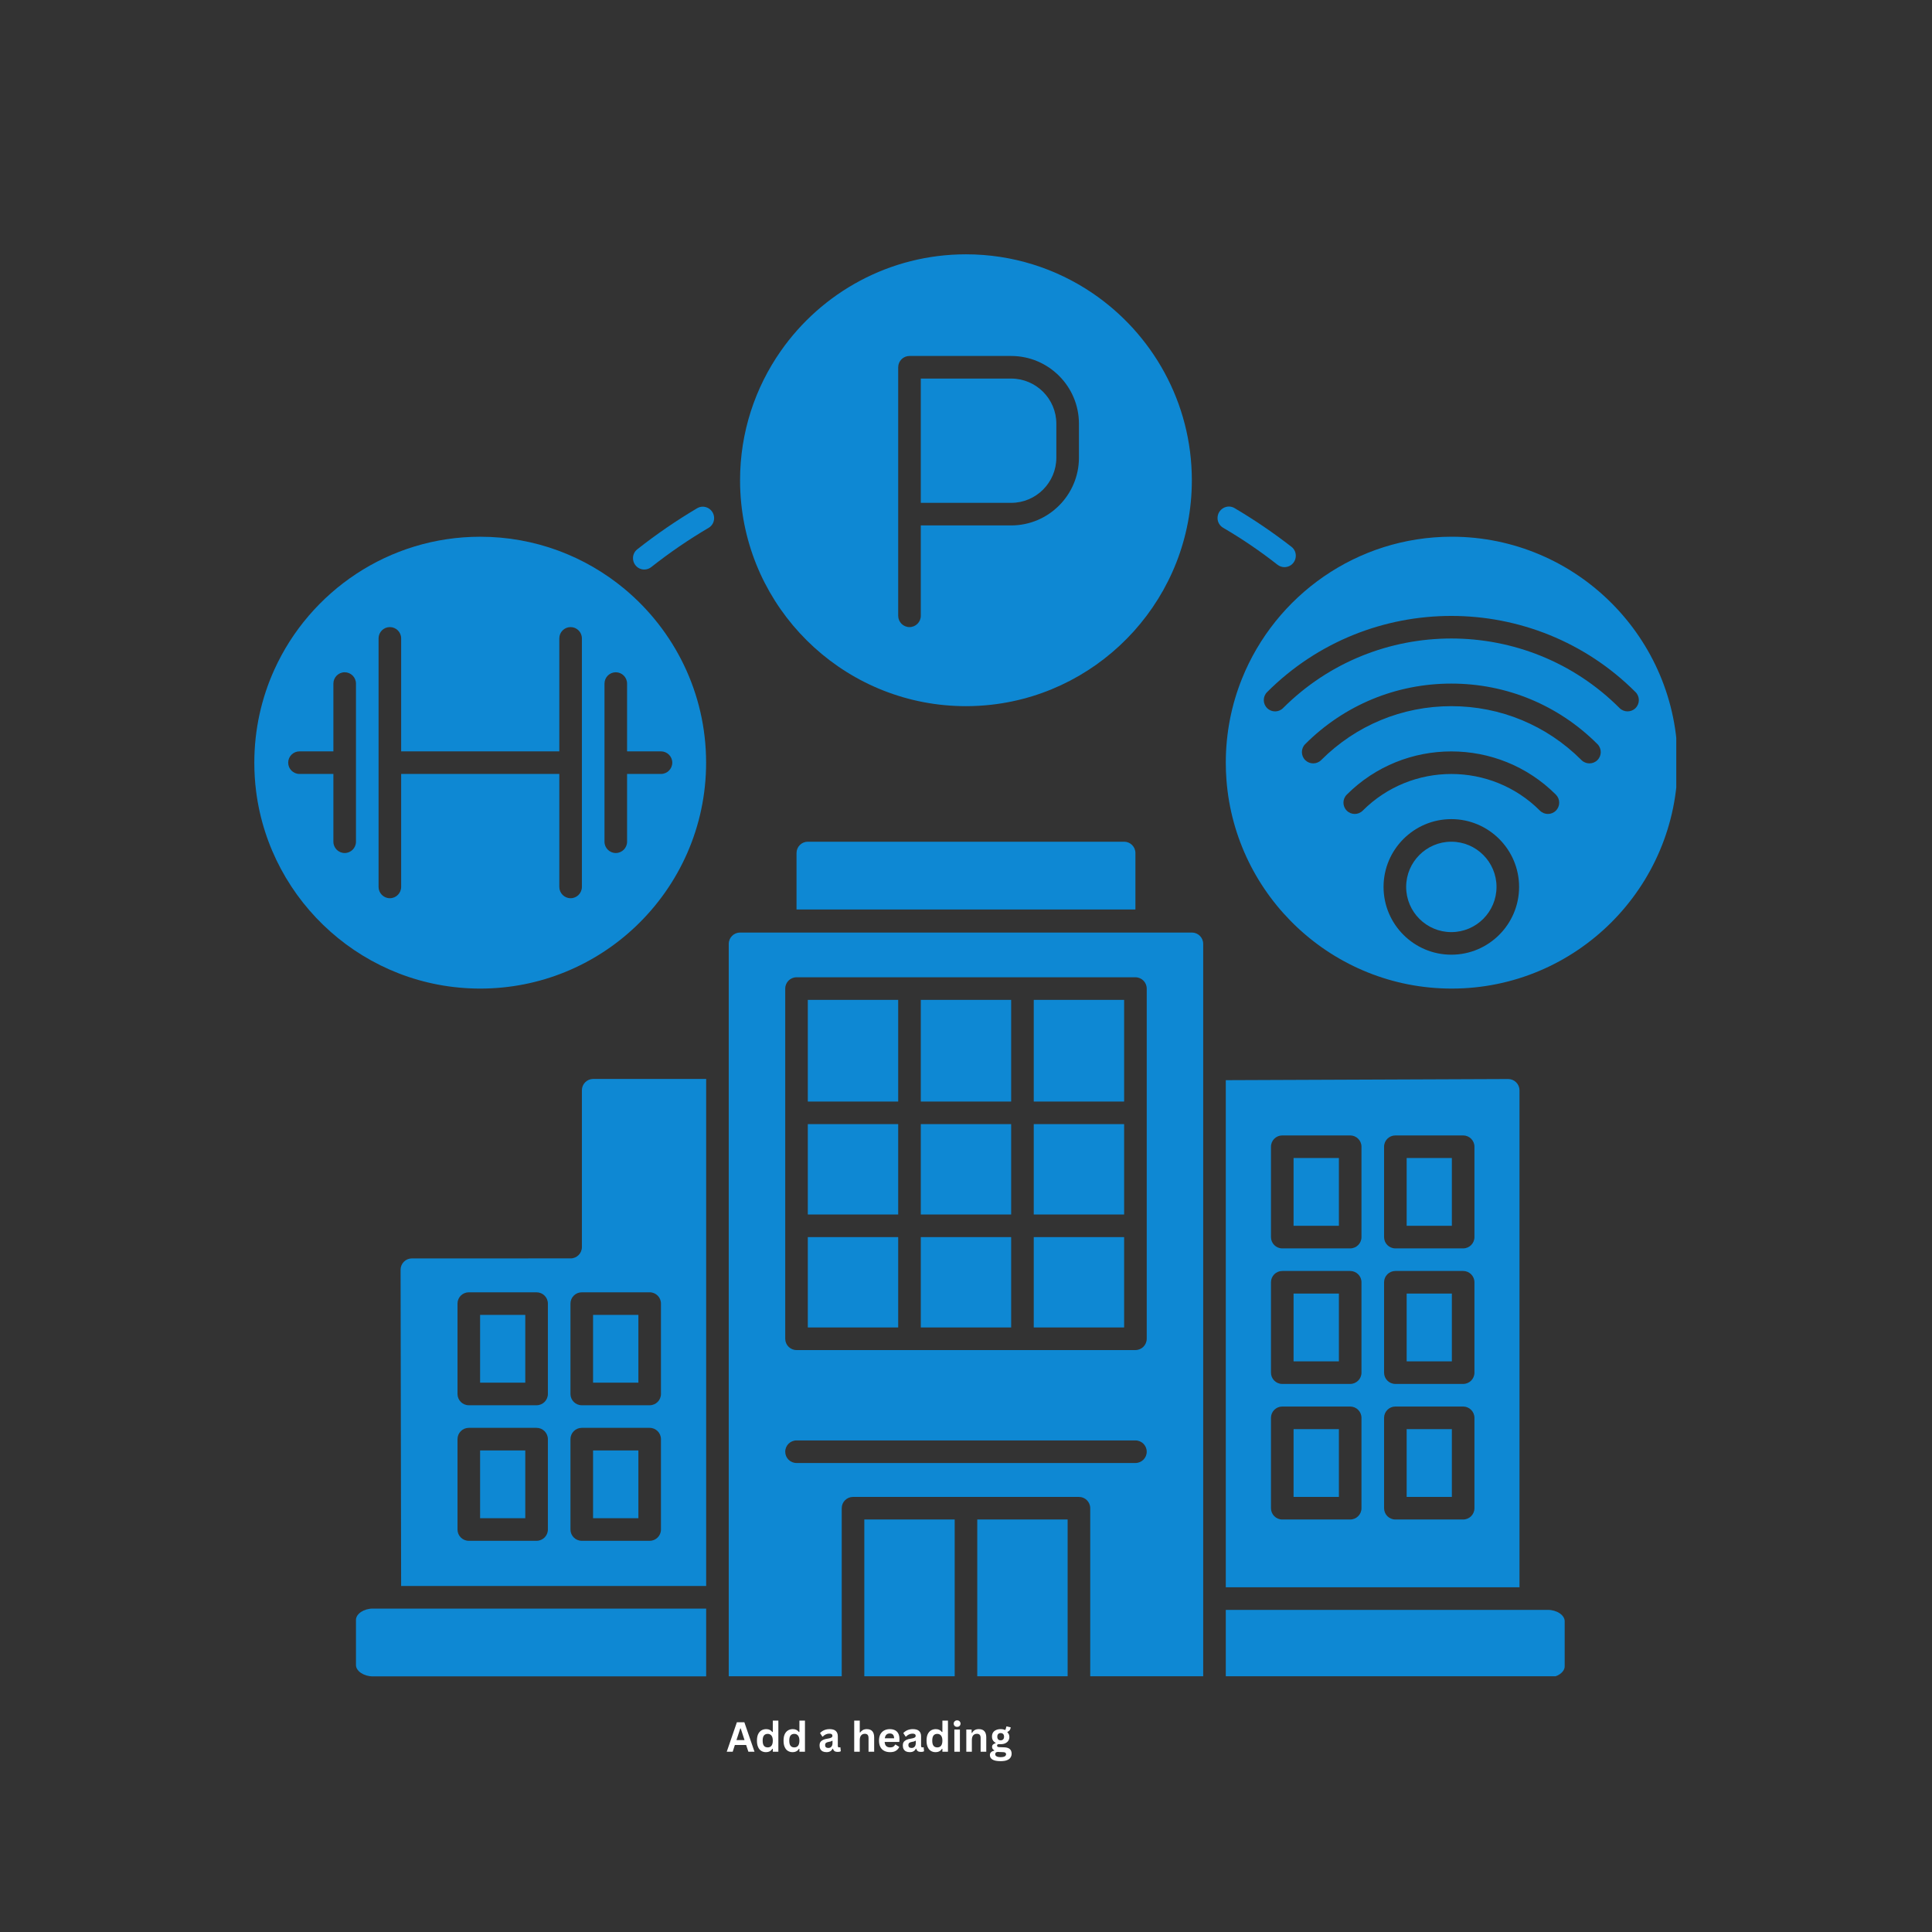
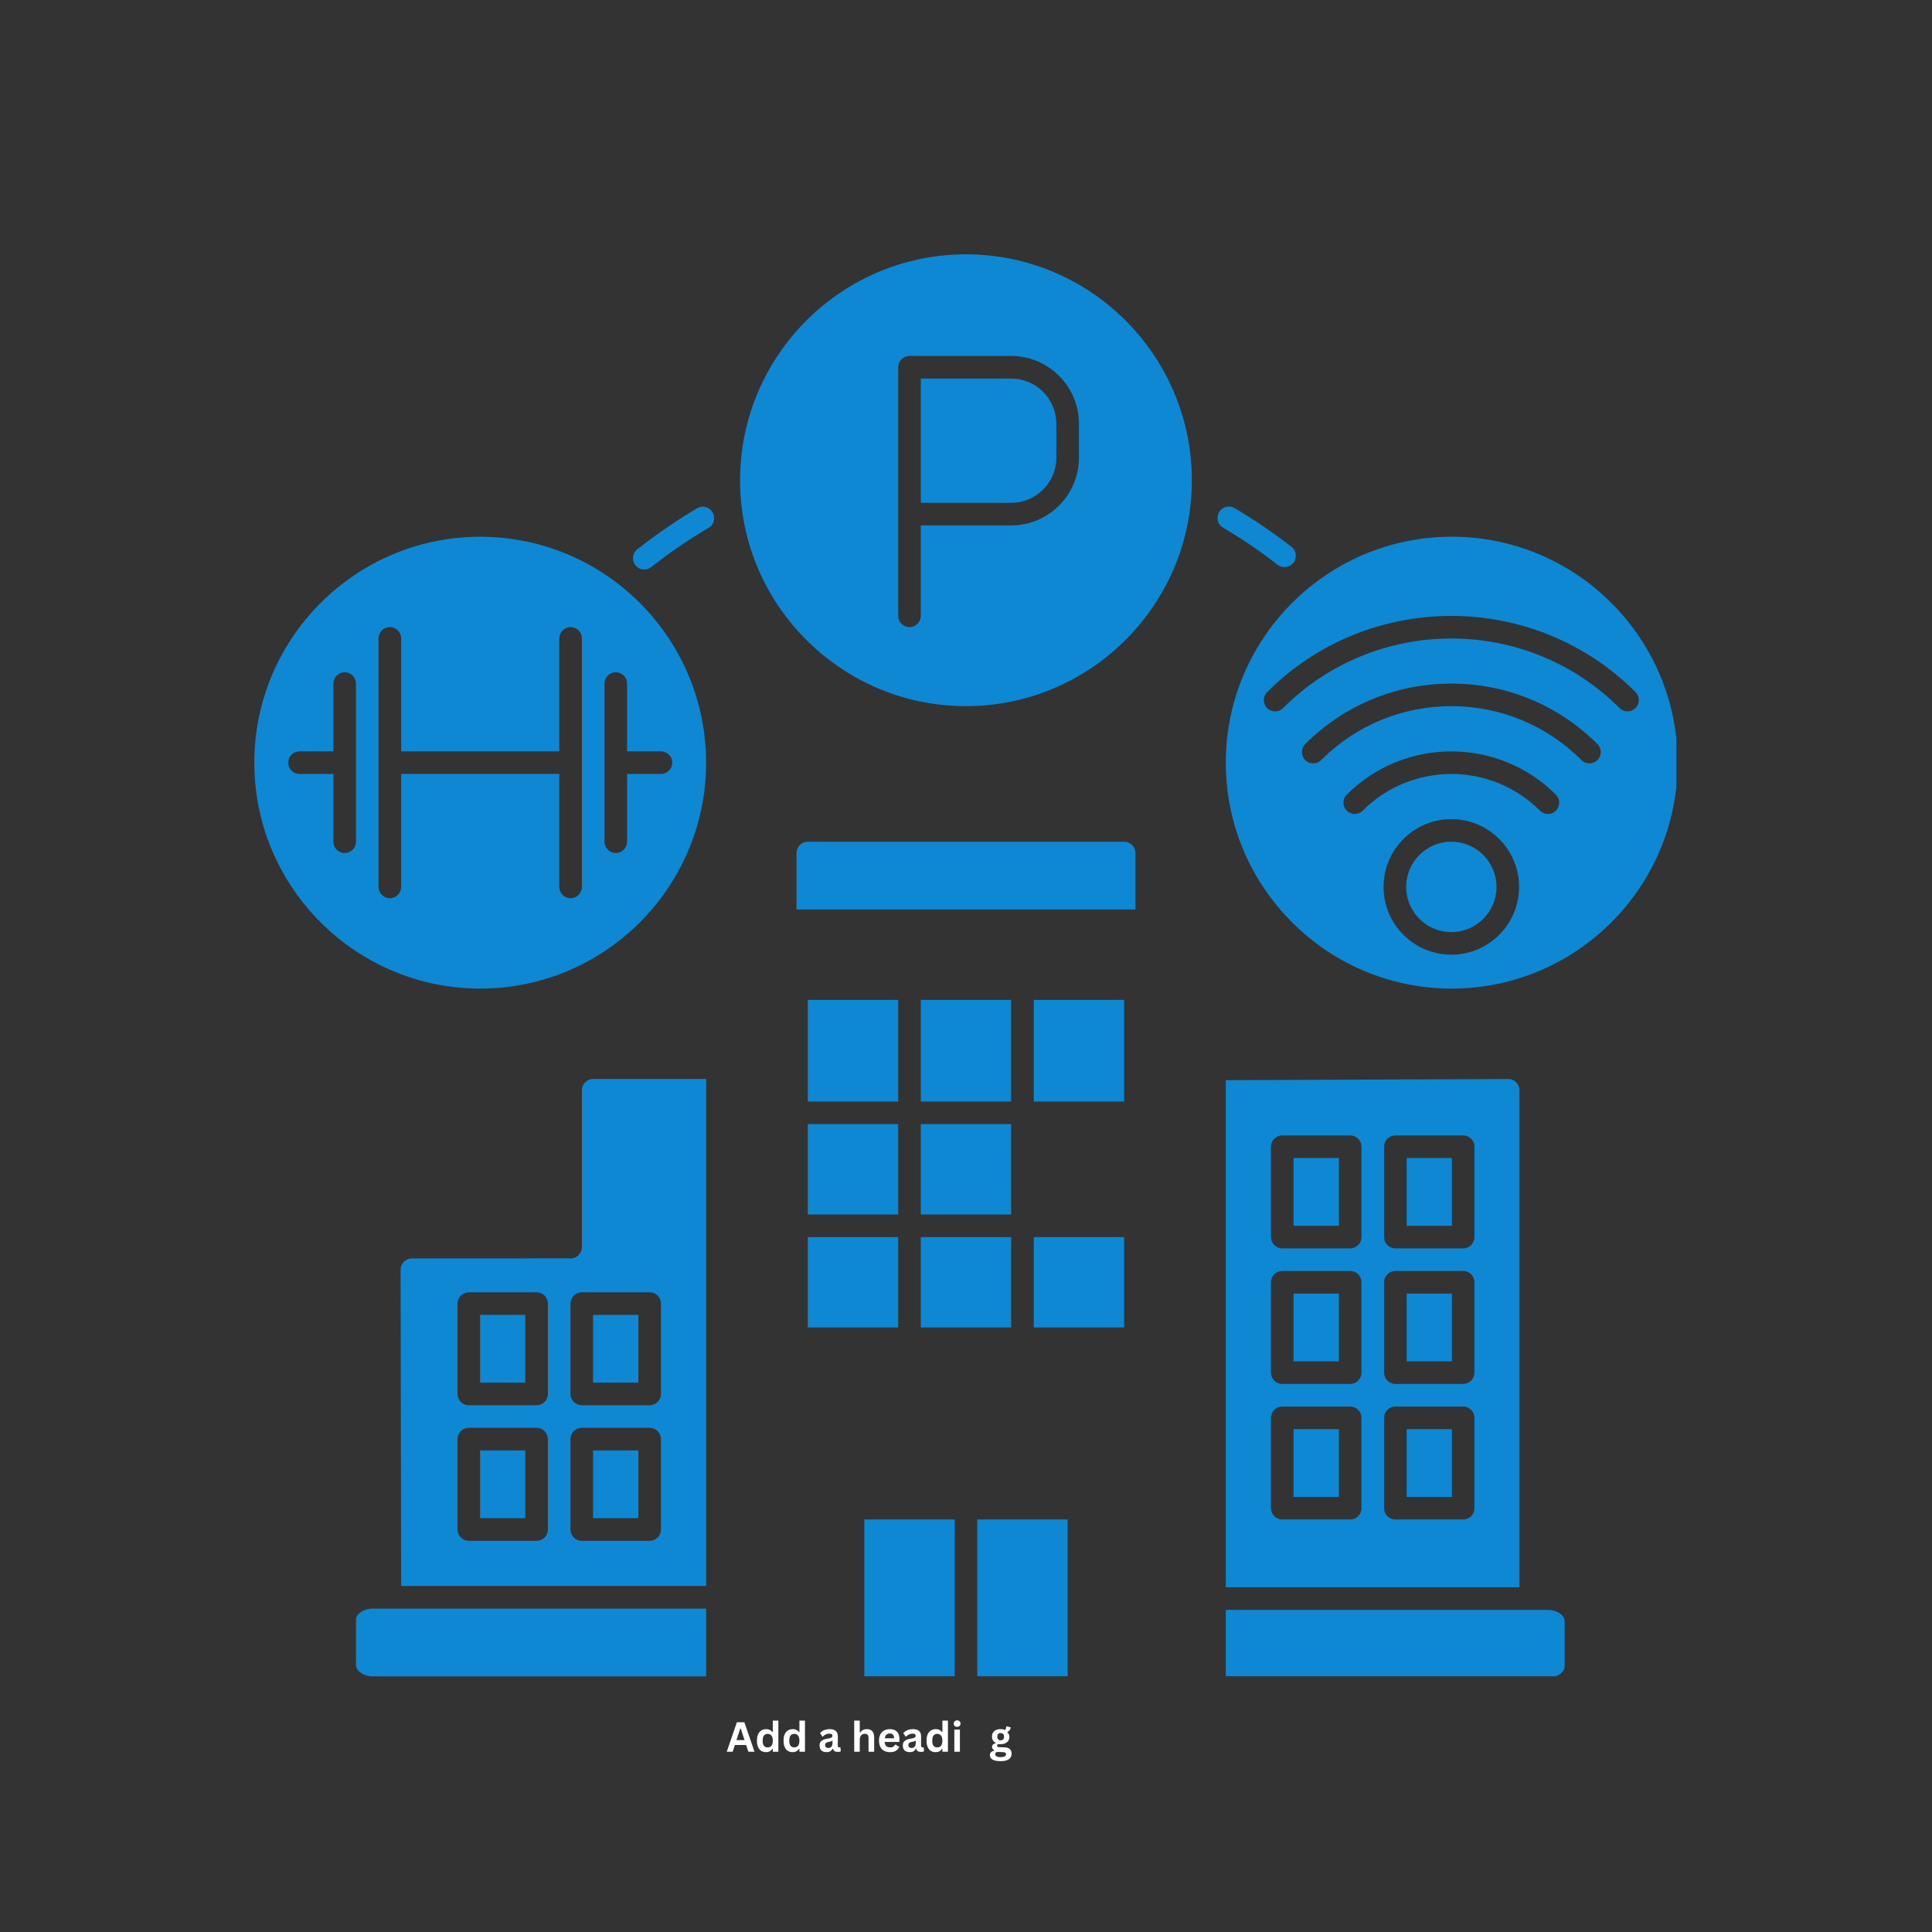
<svg xmlns="http://www.w3.org/2000/svg" width="500" viewBox="0 0 375 375" height="500" preserveAspectRatio="xMidYMid meet">
  <rect x="0" y="0" width="375" height="375" fill="#333333" stroke="none" />
  <defs>
    <g />
    <clipPath id="7c81db4a89">
      <path d="M 49.363 104 L 138 104 L 138 192 L 49.363 192 Z M 49.363 104 " clip-rule="nonzero" />
    </clipPath>
    <clipPath id="d57e48ead5">
      <path d="M 143 49.363 L 232 49.363 L 232 138 L 143 138 Z M 143 49.363 " clip-rule="nonzero" />
    </clipPath>
    <clipPath id="d7766d3756">
      <path d="M 237.883 104.113 L 325.363 104.113 L 325.363 191.945 L 237.883 191.945 Z M 237.883 104.113 " clip-rule="nonzero" />
    </clipPath>
    <clipPath id="806f1b4c09">
-       <path d="M 141 181 L 234 181 L 234 325.363 L 141 325.363 Z M 141 181 " clip-rule="nonzero" />
+       <path d="M 141 181 L 234 181 L 234 325.363 L 141 325.363 Z " clip-rule="nonzero" />
    </clipPath>
    <clipPath id="511f1d593b">
      <path d="M 237 312 L 304 312 L 304 325.363 L 237 325.363 Z M 237 312 " clip-rule="nonzero" />
    </clipPath>
    <clipPath id="bf97afa309">
      <path d="M 189 294 L 208 294 L 208 325.363 L 189 325.363 Z M 189 294 " clip-rule="nonzero" />
    </clipPath>
    <clipPath id="423b57ba32">
      <path d="M 69 312 L 138 312 L 138 325.363 L 69 325.363 Z M 69 312 " clip-rule="nonzero" />
    </clipPath>
    <clipPath id="261ecc026d">
      <path d="M 167 294 L 186 294 L 186 325.363 L 167 325.363 Z M 167 294 " clip-rule="nonzero" />
    </clipPath>
  </defs>
  <path fill="#0e88d3" d="M 205.035 88.828 L 205.035 82.25 C 205.035 77.414 201.102 73.48 196.266 73.48 L 178.727 73.48 L 178.727 97.602 L 196.266 97.602 C 201.102 97.602 205.035 93.668 205.035 88.828 " fill-opacity="1" fill-rule="nonzero" />
  <g clip-path="url(#7c81db4a89)">
    <path fill="#0e88d3" d="M 55.938 148.031 C 55.938 146.82 56.922 145.84 58.133 145.84 L 64.711 145.84 L 64.711 132.684 C 64.711 131.473 65.691 130.488 66.902 130.488 C 68.113 130.488 69.094 131.473 69.094 132.684 L 69.094 163.375 C 69.094 164.59 68.113 165.57 66.902 165.57 C 65.691 165.57 64.711 164.59 64.711 163.375 L 64.711 150.223 L 58.133 150.223 C 56.922 150.223 55.938 149.242 55.938 148.031 Z M 73.48 148.031 L 73.48 123.91 C 73.48 122.699 74.461 121.719 75.672 121.719 C 76.883 121.719 77.863 122.699 77.863 123.91 L 77.863 145.84 L 108.562 145.84 L 108.562 123.91 C 108.562 122.699 109.543 121.719 110.754 121.719 C 111.965 121.719 112.945 122.699 112.945 123.91 L 112.945 172.148 C 112.945 173.359 111.965 174.344 110.754 174.344 C 109.543 174.344 108.562 173.359 108.562 172.148 L 108.562 150.223 L 77.863 150.223 L 77.863 172.148 C 77.863 173.359 76.883 174.344 75.672 174.344 C 74.461 174.344 73.48 173.359 73.48 172.148 Z M 117.332 148.031 L 117.332 132.684 C 117.332 131.473 118.312 130.488 119.523 130.488 C 120.734 130.488 121.715 131.473 121.715 132.684 L 121.715 145.84 L 128.293 145.84 C 129.504 145.84 130.488 146.82 130.488 148.031 C 130.488 149.242 129.504 150.223 128.293 150.223 L 121.715 150.223 L 121.715 163.375 C 121.715 164.59 120.734 165.57 119.523 165.57 C 118.312 165.57 117.332 164.59 117.332 163.375 Z M 93.215 191.883 C 104.922 191.883 115.574 187.27 123.445 179.766 C 131.824 171.777 137.055 160.508 137.055 148.043 C 137.055 134.488 130.887 122.359 121.211 114.305 C 113.609 107.984 103.848 104.18 93.215 104.18 C 75.469 104.18 60.148 114.773 53.254 129.969 C 50.754 135.484 49.363 141.602 49.363 148.043 C 49.363 149.93 49.48 151.793 49.715 153.621 C 52.469 175.168 70.926 191.883 93.215 191.883 " fill-opacity="1" fill-rule="nonzero" />
  </g>
  <g clip-path="url(#d57e48ead5)">
    <path fill="#0e88d3" d="M 209.422 82.25 L 209.422 88.828 C 209.422 96.082 203.52 101.984 196.266 101.984 L 178.727 101.984 L 178.727 119.527 C 178.727 120.734 177.742 121.719 176.531 121.719 C 175.32 121.719 174.34 120.734 174.34 119.527 L 174.34 71.285 C 174.34 70.078 175.32 69.094 176.531 69.094 L 196.266 69.094 C 203.52 69.094 209.422 74.996 209.422 82.25 Z M 151.559 68.117 C 146.574 75.234 143.645 83.895 143.645 93.223 C 143.645 94.73 143.723 96.223 143.871 97.695 C 146.121 119.777 164.828 137.066 187.496 137.066 C 189.156 137.066 190.797 136.969 192.41 136.789 C 214.281 134.336 231.336 115.734 231.336 93.223 C 231.336 78.113 223.656 64.754 211.992 56.859 C 204.992 52.129 196.562 49.363 187.496 49.363 C 172.645 49.363 159.496 56.785 151.559 68.117 " fill-opacity="1" fill-rule="nonzero" />
  </g>
  <path fill="#0e88d3" d="M 281.703 163.375 C 276.867 163.375 272.934 167.312 272.934 172.148 C 272.934 176.988 276.867 180.922 281.703 180.922 C 286.539 180.922 290.473 176.988 290.473 172.148 C 290.473 167.312 286.539 163.375 281.703 163.375 " fill-opacity="1" fill-rule="nonzero" />
  <g clip-path="url(#d7766d3756)">
    <path fill="#0e88d3" d="M 245.945 137.438 C 245.086 136.582 245.086 135.195 245.945 134.336 C 265.656 114.621 297.742 114.621 317.457 134.336 C 318.312 135.195 318.312 136.582 317.457 137.438 C 317.031 137.867 316.469 138.078 315.906 138.078 C 315.348 138.078 314.789 137.867 314.359 137.438 C 296.352 119.426 267.051 119.434 249.043 137.438 C 248.188 138.297 246.801 138.297 245.945 137.438 Z M 310.062 147.531 C 309.637 147.961 309.074 148.172 308.512 148.172 C 307.949 148.172 307.391 147.961 306.961 147.531 C 300.215 140.785 291.242 137.066 281.703 137.066 C 272.16 137.066 263.188 140.785 256.441 147.531 C 255.586 148.387 254.199 148.387 253.34 147.531 C 252.484 146.676 252.484 145.285 253.34 144.43 C 260.918 136.855 270.988 132.684 281.703 132.684 C 292.414 132.684 302.488 136.855 310.062 144.43 C 310.918 145.285 310.918 146.676 310.062 147.531 Z M 302 157.344 C 301.57 157.773 301.012 157.988 300.449 157.988 C 299.887 157.988 299.328 157.773 298.898 157.344 C 289.414 147.859 273.988 147.859 264.504 157.344 C 263.648 158.203 262.262 158.203 261.406 157.344 C 260.547 156.488 260.547 155.102 261.406 154.242 C 272.598 143.051 290.809 143.051 302 154.242 C 302.855 155.102 302.855 156.488 302 157.344 Z M 281.703 185.305 C 274.449 185.305 268.547 179.402 268.547 172.148 C 268.547 164.895 274.449 158.992 281.703 158.992 C 288.957 158.992 294.855 164.895 294.855 172.148 C 294.855 179.402 288.957 185.305 281.703 185.305 Z M 281.777 191.883 C 305.957 191.883 325.629 172.211 325.629 148.031 C 325.629 123.852 305.957 104.176 281.777 104.176 C 263.352 104.176 247.547 115.602 241.066 131.734 C 239.039 136.777 237.926 142.281 237.926 148.039 C 237.926 149.176 237.969 150.297 238.055 151.41 C 239.785 174.016 258.73 191.883 281.777 191.883 " fill-opacity="1" fill-rule="nonzero" />
  </g>
  <path fill="#0e88d3" d="M 259.879 224.77 L 251.082 224.77 L 251.082 237.926 L 259.879 237.926 L 259.879 224.77 " fill-opacity="1" fill-rule="nonzero" />
  <path fill="#0e88d3" d="M 281.805 277.395 L 273.031 277.395 L 273.031 290.551 L 281.805 290.551 L 281.805 277.395 " fill-opacity="1" fill-rule="nonzero" />
  <path fill="#0e88d3" d="M 281.805 251.082 L 273.031 251.082 L 273.031 264.238 L 281.805 264.238 L 281.805 251.082 " fill-opacity="1" fill-rule="nonzero" />
  <path fill="#0e88d3" d="M 281.805 224.77 L 273.031 224.77 L 273.031 237.926 L 281.805 237.926 L 281.805 224.77 " fill-opacity="1" fill-rule="nonzero" />
  <path fill="#0e88d3" d="M 259.879 251.082 L 251.082 251.082 L 251.082 264.238 L 259.879 264.238 L 259.879 251.082 " fill-opacity="1" fill-rule="nonzero" />
  <g clip-path="url(#806f1b4c09)">
-     <path fill="#0e88d3" d="M 222.578 216 L 222.578 259.852 C 222.578 261.062 221.598 262.047 220.383 262.047 L 154.605 262.047 C 153.395 262.047 152.414 261.062 152.414 259.852 L 152.414 191.883 C 152.414 190.672 153.395 189.691 154.605 189.691 L 220.383 189.691 C 221.598 189.691 222.578 190.672 222.578 191.883 Z M 220.383 283.969 L 154.605 283.969 C 153.395 283.969 152.414 282.988 152.414 281.777 C 152.414 280.566 153.395 279.586 154.605 279.586 L 220.383 279.586 C 221.598 279.586 222.578 280.566 222.578 281.777 C 222.578 282.988 221.598 283.969 220.383 283.969 Z M 231.348 181.008 L 143.645 181.008 C 142.434 181.008 141.449 181.992 141.449 183.207 L 141.449 325.633 L 163.379 325.633 L 163.379 292.742 C 163.379 291.531 164.359 290.551 165.566 290.551 L 209.422 290.551 C 210.633 290.551 211.613 291.531 211.613 292.742 L 211.613 325.633 L 233.539 325.633 L 233.539 183.207 C 233.539 181.992 232.559 181.008 231.348 181.008 " fill-opacity="1" fill-rule="nonzero" />
-   </g>
+     </g>
  <path fill="#0e88d3" d="M 259.879 277.395 L 251.082 277.395 L 251.082 290.551 L 259.879 290.551 L 259.879 277.395 " fill-opacity="1" fill-rule="nonzero" />
  <path fill="#0e88d3" d="M 246.695 275.203 C 246.695 273.992 247.676 273.008 248.887 273.008 L 262.07 273.008 C 263.281 273.008 264.262 273.992 264.262 275.203 L 264.262 292.742 C 264.262 293.953 263.281 294.934 262.07 294.934 L 248.887 294.934 C 247.676 294.934 246.695 293.953 246.695 292.742 Z M 246.695 248.887 C 246.695 247.68 247.676 246.695 248.887 246.695 L 262.07 246.695 C 263.281 246.695 264.262 247.68 264.262 248.887 L 264.262 266.43 C 264.262 267.641 263.281 268.621 262.07 268.621 L 248.887 268.621 C 247.676 268.621 246.695 267.641 246.695 266.43 Z M 246.695 222.578 C 246.695 221.367 247.676 220.387 248.887 220.387 L 262.07 220.387 C 263.281 220.387 264.262 221.367 264.262 222.578 L 264.262 240.121 C 264.262 241.332 263.281 242.312 262.07 242.312 L 248.887 242.312 C 247.676 242.312 246.695 241.332 246.695 240.121 Z M 268.648 275.203 C 268.648 273.992 269.629 273.008 270.84 273.008 L 283.996 273.008 C 285.207 273.008 286.188 273.992 286.188 275.203 L 286.188 292.742 C 286.188 293.953 285.207 294.934 283.996 294.934 L 270.84 294.934 C 269.629 294.934 268.648 293.953 268.648 292.742 Z M 268.648 248.887 C 268.648 247.68 269.629 246.695 270.84 246.695 L 283.996 246.695 C 285.207 246.695 286.188 247.68 286.188 248.887 L 286.188 266.43 C 286.188 267.641 285.207 268.621 283.996 268.621 L 270.84 268.621 C 269.629 268.621 268.648 267.641 268.648 266.43 Z M 268.648 222.578 C 268.648 221.367 269.629 220.387 270.84 220.387 L 283.996 220.387 C 285.207 220.387 286.188 221.367 286.188 222.578 L 286.188 240.121 C 286.188 241.332 285.207 242.312 283.996 242.312 L 270.84 242.312 C 269.629 242.312 268.648 241.332 268.648 240.121 Z M 237.926 308.09 L 294.934 308.09 L 294.934 211.633 C 294.934 211.047 294.703 210.492 294.285 210.078 C 293.875 209.668 293.324 209.438 292.742 209.438 C 292.738 209.438 292.734 209.438 292.73 209.438 L 237.926 209.66 L 237.926 308.09 " fill-opacity="1" fill-rule="nonzero" />
  <g clip-path="url(#511f1d593b)">
    <path fill="#0e88d3" d="M 237.926 325.633 L 300.449 325.633 C 302.184 325.633 303.703 324.605 303.703 323.438 L 303.703 314.668 C 303.703 313.5 302.184 312.477 300.449 312.477 L 237.926 312.477 L 237.926 325.633 " fill-opacity="1" fill-rule="nonzero" />
  </g>
  <path fill="#0e88d3" d="M 220.383 165.57 C 220.383 164.359 219.402 163.375 218.191 163.375 L 156.797 163.375 C 155.59 163.375 154.605 164.359 154.605 165.57 L 154.605 176.531 L 220.383 176.531 L 220.383 165.57 " fill-opacity="1" fill-rule="nonzero" />
  <path fill="#0e88d3" d="M 128.293 253.027 L 128.293 270.566 C 128.293 271.777 127.312 272.758 126.102 272.758 L 112.922 272.758 C 111.711 272.758 110.727 271.777 110.727 270.566 L 110.727 253.027 C 110.727 251.816 111.711 250.836 112.922 250.836 L 126.102 250.836 C 127.312 250.836 128.293 251.816 128.293 253.027 Z M 128.293 296.879 C 128.293 298.09 127.312 299.07 126.102 299.07 L 112.922 299.07 C 111.711 299.07 110.727 298.09 110.727 296.879 L 110.727 279.34 C 110.727 278.129 111.711 277.145 112.922 277.145 L 126.102 277.145 C 127.312 277.145 128.293 278.129 128.293 279.34 Z M 106.344 270.566 C 106.344 271.777 105.359 272.758 104.148 272.758 L 90.992 272.758 C 89.781 272.758 88.801 271.777 88.801 270.566 L 88.801 253.027 C 88.801 251.816 89.781 250.836 90.992 250.836 L 104.148 250.836 C 105.359 250.836 106.344 251.816 106.344 253.027 Z M 106.344 296.879 C 106.344 298.09 105.359 299.07 104.148 299.07 L 90.992 299.07 C 89.781 299.07 88.801 298.09 88.801 296.879 L 88.801 279.34 C 88.801 278.129 89.781 277.145 90.992 277.145 L 104.148 277.145 C 105.359 277.145 106.344 278.129 106.344 279.34 Z M 112.945 211.613 L 112.945 242.062 C 112.945 243.273 111.965 244.254 110.754 244.254 L 79.949 244.258 C 79.363 244.258 78.812 244.484 78.395 244.902 C 77.984 245.312 77.754 245.867 77.754 246.453 L 77.859 307.84 L 137.066 307.84 L 137.066 209.422 L 115.141 209.422 C 113.93 209.422 112.945 210.406 112.945 211.613 " fill-opacity="1" fill-rule="nonzero" />
  <path fill="#0e88d3" d="M 123.91 255.219 L 115.113 255.219 L 115.113 268.375 L 123.91 268.375 L 123.91 255.219 " fill-opacity="1" fill-rule="nonzero" />
  <g clip-path="url(#bf97afa309)">
    <path fill="#0e88d3" d="M 189.688 325.633 L 207.227 325.633 L 207.227 294.934 L 189.688 294.934 L 189.688 325.633 " fill-opacity="1" fill-rule="nonzero" />
  </g>
  <g clip-path="url(#423b57ba32)">
    <path fill="#0e88d3" d="M 75.672 312.227 L 72.352 312.227 C 70.617 312.227 69.094 313.25 69.094 314.418 L 69.094 323.191 C 69.094 324.355 70.617 325.383 72.352 325.383 L 137.066 325.383 L 137.066 312.227 L 75.672 312.227 " fill-opacity="1" fill-rule="nonzero" />
  </g>
  <g clip-path="url(#261ecc026d)">
    <path fill="#0e88d3" d="M 167.762 325.633 L 185.305 325.633 L 185.305 294.934 L 167.762 294.934 L 167.762 325.633 " fill-opacity="1" fill-rule="nonzero" />
  </g>
  <path fill="#0e88d3" d="M 200.652 257.66 L 218.191 257.66 L 218.191 240.121 L 200.652 240.121 L 200.652 257.66 " fill-opacity="1" fill-rule="nonzero" />
  <path fill="#0e88d3" d="M 156.797 257.66 L 174.34 257.66 L 174.34 240.121 L 156.797 240.121 L 156.797 257.66 " fill-opacity="1" fill-rule="nonzero" />
  <path fill="#0e88d3" d="M 115.113 294.684 L 123.91 294.684 L 123.91 281.531 L 115.113 281.531 L 115.113 294.684 " fill-opacity="1" fill-rule="nonzero" />
  <path fill="#0e88d3" d="M 178.727 257.66 L 196.266 257.66 L 196.266 240.121 L 178.727 240.121 L 178.727 257.66 " fill-opacity="1" fill-rule="nonzero" />
  <path fill="#0e88d3" d="M 93.188 268.375 L 101.957 268.375 L 101.957 255.219 L 93.188 255.219 L 93.188 268.375 " fill-opacity="1" fill-rule="nonzero" />
  <path fill="#0e88d3" d="M 93.188 294.684 L 101.957 294.684 L 101.957 281.531 L 93.188 281.531 L 93.188 294.684 " fill-opacity="1" fill-rule="nonzero" />
  <path fill="#0e88d3" d="M 200.652 213.809 L 218.191 213.809 L 218.191 194.074 L 200.652 194.074 L 200.652 213.809 " fill-opacity="1" fill-rule="nonzero" />
  <path fill="#0e88d3" d="M 178.727 213.809 L 196.266 213.809 L 196.266 194.074 L 178.727 194.074 L 178.727 213.809 " fill-opacity="1" fill-rule="nonzero" />
  <path fill="#0e88d3" d="M 178.727 235.734 L 196.266 235.734 L 196.266 218.191 L 178.727 218.191 L 178.727 235.734 " fill-opacity="1" fill-rule="nonzero" />
  <path fill="#0e88d3" d="M 156.797 235.734 L 174.34 235.734 L 174.34 218.191 L 156.797 218.191 L 156.797 235.734 " fill-opacity="1" fill-rule="nonzero" />
  <path fill="#0e88d3" d="M 156.797 213.809 L 174.34 213.809 L 174.34 194.074 L 156.797 194.074 L 156.797 213.809 " fill-opacity="1" fill-rule="nonzero" />
-   <path fill="#0e88d3" d="M 200.652 235.734 L 218.191 235.734 L 218.191 218.191 L 200.652 218.191 L 200.652 235.734 " fill-opacity="1" fill-rule="nonzero" />
  <path fill="#0e88d3" d="M 123.859 110.191 C 124.648 110.711 125.668 110.656 126.41 110.07 C 129.938 107.289 133.664 104.73 137.531 102.461 C 138.195 102.074 138.609 101.367 138.609 100.594 L 138.609 100.562 C 138.609 98.875 136.77 97.789 135.316 98.648 C 131.273 101.043 127.387 103.711 123.684 106.629 C 122.516 107.551 122.617 109.367 123.859 110.191 " fill-opacity="1" fill-rule="nonzero" />
  <path fill="#0e88d3" d="M 237.414 102.441 C 241.07 104.578 244.59 106.969 247.949 109.605 C 248.699 110.195 249.738 110.246 250.531 109.715 C 251.77 108.879 251.859 107.059 250.68 106.141 C 247.16 103.402 243.465 100.891 239.625 98.621 C 238.164 97.762 236.324 98.852 236.324 100.547 L 236.324 100.559 C 236.324 101.336 236.738 102.047 237.414 102.441 " fill-opacity="1" fill-rule="nonzero" />
  <g fill="#ffffff" fill-opacity="1">
    <g transform="translate(140.965, 340.013)">
      <g>
        <path d="M 5.484 0 L 4.297 0 L 3.859 -1.312 L 1.672 -1.312 L 1.25 0 L 0.094 0 L 2.062 -5.719 L 3.516 -5.719 Z M 2.719 -4.516 L 1.984 -2.266 L 3.547 -2.266 L 2.812 -4.516 Z M 2.719 -4.516 " />
      </g>
    </g>
    <g transform="translate(146.532, 340.013)">
      <g>
        <path d="M 2.125 0.078 C 1.789 0.078 1.488 -0.004 1.219 -0.172 C 0.957 -0.336 0.754 -0.586 0.609 -0.922 C 0.461 -1.254 0.391 -1.664 0.391 -2.156 C 0.391 -2.645 0.461 -3.055 0.609 -3.391 C 0.766 -3.723 0.977 -3.973 1.25 -4.141 C 1.52 -4.305 1.832 -4.391 2.188 -4.391 C 2.457 -4.391 2.688 -4.344 2.875 -4.25 C 3.07 -4.156 3.238 -4.016 3.375 -3.828 L 3.469 -3.844 L 3.469 -6.047 L 4.547 -6.047 L 4.547 0 L 3.469 0 L 3.469 -0.562 L 3.375 -0.578 C 3.258 -0.367 3.098 -0.207 2.891 -0.094 C 2.68 0.02 2.426 0.078 2.125 0.078 Z M 2.484 -0.844 C 2.785 -0.844 3.023 -0.945 3.203 -1.156 C 3.379 -1.375 3.469 -1.707 3.469 -2.156 C 3.469 -2.594 3.379 -2.922 3.203 -3.141 C 3.023 -3.359 2.785 -3.469 2.484 -3.469 C 2.16 -3.469 1.914 -3.363 1.75 -3.156 C 1.582 -2.945 1.5 -2.613 1.5 -2.156 C 1.5 -1.695 1.582 -1.363 1.75 -1.156 C 1.914 -0.945 2.16 -0.844 2.484 -0.844 Z M 2.484 -0.844 " />
      </g>
    </g>
    <g transform="translate(151.696, 340.013)">
      <g>
        <path d="M 2.125 0.078 C 1.789 0.078 1.488 -0.004 1.219 -0.172 C 0.957 -0.336 0.754 -0.586 0.609 -0.922 C 0.461 -1.254 0.391 -1.664 0.391 -2.156 C 0.391 -2.645 0.461 -3.055 0.609 -3.391 C 0.766 -3.723 0.977 -3.973 1.25 -4.141 C 1.52 -4.305 1.832 -4.391 2.188 -4.391 C 2.457 -4.391 2.688 -4.344 2.875 -4.25 C 3.07 -4.156 3.238 -4.016 3.375 -3.828 L 3.469 -3.844 L 3.469 -6.047 L 4.547 -6.047 L 4.547 0 L 3.469 0 L 3.469 -0.562 L 3.375 -0.578 C 3.258 -0.367 3.098 -0.207 2.891 -0.094 C 2.68 0.02 2.426 0.078 2.125 0.078 Z M 2.484 -0.844 C 2.785 -0.844 3.023 -0.945 3.203 -1.156 C 3.379 -1.375 3.469 -1.707 3.469 -2.156 C 3.469 -2.594 3.379 -2.922 3.203 -3.141 C 3.023 -3.359 2.785 -3.469 2.484 -3.469 C 2.16 -3.469 1.914 -3.363 1.75 -3.156 C 1.582 -2.945 1.5 -2.613 1.5 -2.156 C 1.5 -1.695 1.582 -1.363 1.75 -1.156 C 1.914 -0.945 2.16 -0.844 2.484 -0.844 Z M 2.484 -0.844 " />
      </g>
    </g>
    <g transform="translate(156.86, 340.013)">
      <g />
    </g>
    <g transform="translate(158.746, 340.013)">
      <g>
        <path d="M 1.688 0.078 C 1.406 0.078 1.16 0.031 0.953 -0.062 C 0.754 -0.164 0.598 -0.316 0.484 -0.516 C 0.379 -0.711 0.328 -0.953 0.328 -1.234 C 0.328 -1.484 0.379 -1.691 0.484 -1.859 C 0.598 -2.035 0.77 -2.18 1 -2.297 C 1.227 -2.41 1.531 -2.492 1.906 -2.547 C 2.156 -2.586 2.348 -2.633 2.484 -2.688 C 2.617 -2.738 2.707 -2.797 2.75 -2.859 C 2.801 -2.922 2.828 -3 2.828 -3.094 C 2.828 -3.227 2.781 -3.332 2.688 -3.406 C 2.594 -3.477 2.43 -3.516 2.203 -3.516 C 1.961 -3.516 1.734 -3.461 1.516 -3.359 C 1.305 -3.254 1.117 -3.113 0.953 -2.938 L 0.875 -2.938 L 0.422 -3.625 C 0.641 -3.863 0.906 -4.051 1.219 -4.188 C 1.539 -4.32 1.891 -4.391 2.266 -4.391 C 2.828 -4.391 3.234 -4.27 3.484 -4.031 C 3.742 -3.789 3.875 -3.445 3.875 -3 L 3.875 -1.125 C 3.875 -0.938 3.961 -0.844 4.141 -0.844 C 4.203 -0.844 4.266 -0.852 4.328 -0.875 L 4.375 -0.859 L 4.453 -0.109 C 4.398 -0.066 4.316 -0.031 4.203 0 C 4.098 0.02 3.984 0.031 3.859 0.031 C 3.598 0.031 3.395 -0.016 3.25 -0.109 C 3.102 -0.211 3 -0.367 2.938 -0.578 L 2.859 -0.594 C 2.648 -0.145 2.258 0.078 1.688 0.078 Z M 2.031 -0.734 C 2.281 -0.734 2.477 -0.816 2.625 -0.984 C 2.77 -1.148 2.844 -1.383 2.844 -1.688 L 2.844 -2.125 L 2.781 -2.141 C 2.707 -2.086 2.617 -2.039 2.516 -2 C 2.41 -1.969 2.258 -1.938 2.062 -1.906 C 1.832 -1.863 1.664 -1.797 1.562 -1.703 C 1.457 -1.609 1.406 -1.473 1.406 -1.297 C 1.406 -1.109 1.457 -0.969 1.562 -0.875 C 1.676 -0.781 1.832 -0.734 2.031 -0.734 Z M 2.031 -0.734 " />
      </g>
    </g>
    <g transform="translate(163.289, 340.013)">
      <g />
    </g>
    <g transform="translate(165.176, 340.013)">
      <g>
        <path d="M 0.625 0 L 0.625 -6.047 L 1.703 -6.047 L 1.703 -3.75 L 1.781 -3.734 C 1.926 -3.941 2.102 -4.102 2.312 -4.219 C 2.52 -4.332 2.77 -4.391 3.062 -4.391 C 4.02 -4.391 4.5 -3.852 4.5 -2.781 L 4.5 0 L 3.406 0 L 3.406 -2.641 C 3.406 -2.93 3.348 -3.145 3.234 -3.281 C 3.117 -3.414 2.938 -3.484 2.688 -3.484 C 2.383 -3.484 2.145 -3.379 1.969 -3.172 C 1.789 -2.973 1.703 -2.66 1.703 -2.234 L 1.703 0 Z M 0.625 0 " />
      </g>
    </g>
    <g transform="translate(170.223, 340.013)">
      <g>
        <path d="M 4.266 -1.906 L 1.484 -1.906 C 1.516 -1.531 1.617 -1.258 1.797 -1.094 C 1.984 -0.926 2.238 -0.844 2.562 -0.844 C 2.801 -0.844 3 -0.883 3.156 -0.969 C 3.312 -1.062 3.438 -1.203 3.531 -1.391 L 3.609 -1.391 L 4.328 -0.938 C 4.191 -0.633 3.977 -0.391 3.688 -0.203 C 3.406 -0.016 3.031 0.078 2.562 0.078 C 2.113 0.078 1.727 -0.004 1.406 -0.172 C 1.082 -0.336 0.832 -0.586 0.656 -0.922 C 0.477 -1.266 0.391 -1.676 0.391 -2.156 C 0.391 -2.645 0.477 -3.055 0.656 -3.391 C 0.844 -3.723 1.094 -3.973 1.406 -4.141 C 1.727 -4.305 2.086 -4.391 2.484 -4.391 C 3.086 -4.391 3.551 -4.227 3.875 -3.906 C 4.195 -3.582 4.359 -3.109 4.359 -2.484 C 4.359 -2.254 4.352 -2.078 4.344 -1.953 Z M 3.328 -2.609 C 3.316 -2.941 3.238 -3.18 3.094 -3.328 C 2.957 -3.473 2.754 -3.547 2.484 -3.547 C 1.93 -3.547 1.609 -3.234 1.516 -2.609 Z M 3.328 -2.609 " />
      </g>
    </g>
    <g transform="translate(174.907, 340.013)">
      <g>
        <path d="M 1.688 0.078 C 1.406 0.078 1.16 0.031 0.953 -0.062 C 0.754 -0.164 0.598 -0.316 0.484 -0.516 C 0.379 -0.711 0.328 -0.953 0.328 -1.234 C 0.328 -1.484 0.379 -1.691 0.484 -1.859 C 0.598 -2.035 0.77 -2.18 1 -2.297 C 1.227 -2.41 1.531 -2.492 1.906 -2.547 C 2.156 -2.586 2.348 -2.633 2.484 -2.688 C 2.617 -2.738 2.707 -2.797 2.75 -2.859 C 2.801 -2.922 2.828 -3 2.828 -3.094 C 2.828 -3.227 2.781 -3.332 2.688 -3.406 C 2.594 -3.477 2.43 -3.516 2.203 -3.516 C 1.961 -3.516 1.734 -3.461 1.516 -3.359 C 1.305 -3.254 1.117 -3.113 0.953 -2.938 L 0.875 -2.938 L 0.422 -3.625 C 0.641 -3.863 0.906 -4.051 1.219 -4.188 C 1.539 -4.32 1.891 -4.391 2.266 -4.391 C 2.828 -4.391 3.234 -4.27 3.484 -4.031 C 3.742 -3.789 3.875 -3.445 3.875 -3 L 3.875 -1.125 C 3.875 -0.938 3.961 -0.844 4.141 -0.844 C 4.203 -0.844 4.266 -0.852 4.328 -0.875 L 4.375 -0.859 L 4.453 -0.109 C 4.398 -0.066 4.316 -0.031 4.203 0 C 4.098 0.02 3.984 0.031 3.859 0.031 C 3.598 0.031 3.395 -0.016 3.25 -0.109 C 3.102 -0.211 3 -0.367 2.938 -0.578 L 2.859 -0.594 C 2.648 -0.145 2.258 0.078 1.688 0.078 Z M 2.031 -0.734 C 2.281 -0.734 2.477 -0.816 2.625 -0.984 C 2.77 -1.148 2.844 -1.383 2.844 -1.688 L 2.844 -2.125 L 2.781 -2.141 C 2.707 -2.086 2.617 -2.039 2.516 -2 C 2.41 -1.969 2.258 -1.938 2.062 -1.906 C 1.832 -1.863 1.664 -1.797 1.562 -1.703 C 1.457 -1.609 1.406 -1.473 1.406 -1.297 C 1.406 -1.109 1.457 -0.969 1.562 -0.875 C 1.676 -0.781 1.832 -0.734 2.031 -0.734 Z M 2.031 -0.734 " />
      </g>
    </g>
    <g transform="translate(179.45, 340.013)">
      <g>
        <path d="M 2.125 0.078 C 1.789 0.078 1.488 -0.004 1.219 -0.172 C 0.957 -0.336 0.754 -0.586 0.609 -0.922 C 0.461 -1.254 0.391 -1.664 0.391 -2.156 C 0.391 -2.645 0.461 -3.055 0.609 -3.391 C 0.766 -3.723 0.977 -3.973 1.25 -4.141 C 1.52 -4.305 1.832 -4.391 2.188 -4.391 C 2.457 -4.391 2.688 -4.344 2.875 -4.25 C 3.07 -4.156 3.238 -4.016 3.375 -3.828 L 3.469 -3.844 L 3.469 -6.047 L 4.547 -6.047 L 4.547 0 L 3.469 0 L 3.469 -0.562 L 3.375 -0.578 C 3.258 -0.367 3.098 -0.207 2.891 -0.094 C 2.68 0.02 2.426 0.078 2.125 0.078 Z M 2.484 -0.844 C 2.785 -0.844 3.023 -0.945 3.203 -1.156 C 3.379 -1.375 3.469 -1.707 3.469 -2.156 C 3.469 -2.594 3.379 -2.922 3.203 -3.141 C 3.023 -3.359 2.785 -3.469 2.484 -3.469 C 2.16 -3.469 1.914 -3.363 1.75 -3.156 C 1.582 -2.945 1.5 -2.613 1.5 -2.156 C 1.5 -1.695 1.582 -1.363 1.75 -1.156 C 1.914 -0.945 2.16 -0.844 2.484 -0.844 Z M 2.484 -0.844 " />
      </g>
    </g>
    <g transform="translate(184.614, 340.013)">
      <g>
        <path d="M 1.156 -4.828 C 0.969 -4.828 0.812 -4.883 0.688 -5 C 0.562 -5.125 0.5 -5.281 0.5 -5.469 C 0.5 -5.645 0.562 -5.789 0.688 -5.906 C 0.812 -6.031 0.969 -6.094 1.156 -6.094 C 1.289 -6.094 1.406 -6.066 1.5 -6.016 C 1.602 -5.961 1.68 -5.883 1.734 -5.781 C 1.797 -5.688 1.828 -5.582 1.828 -5.469 C 1.828 -5.344 1.797 -5.227 1.734 -5.125 C 1.68 -5.031 1.602 -4.957 1.5 -4.906 C 1.406 -4.852 1.289 -4.828 1.156 -4.828 Z M 0.625 0 L 0.625 -4.312 L 1.703 -4.312 L 1.703 0 Z M 0.625 0 " />
      </g>
    </g>
    <g transform="translate(186.934, 340.013)">
      <g>
-         <path d="M 0.625 0 L 0.625 -4.312 L 1.656 -4.312 L 1.656 -3.672 L 1.75 -3.656 C 2.008 -4.145 2.441 -4.391 3.047 -4.391 C 3.547 -4.391 3.91 -4.254 4.141 -3.984 C 4.379 -3.711 4.5 -3.316 4.5 -2.797 L 4.5 0 L 3.406 0 L 3.406 -2.672 C 3.406 -2.953 3.348 -3.156 3.234 -3.281 C 3.117 -3.414 2.938 -3.484 2.688 -3.484 C 2.375 -3.484 2.129 -3.379 1.953 -3.172 C 1.785 -2.973 1.703 -2.66 1.703 -2.234 L 1.703 0 Z M 0.625 0 " />
-       </g>
+         </g>
    </g>
    <g transform="translate(191.981, 340.013)">
      <g>
        <path d="M 2.234 1.828 C 1.523 1.828 1 1.723 0.656 1.516 C 0.32 1.305 0.156 1.016 0.156 0.641 C 0.156 0.422 0.227 0.238 0.375 0.094 C 0.52 -0.051 0.727 -0.148 1 -0.203 L 1 -0.281 C 0.852 -0.375 0.742 -0.473 0.672 -0.578 C 0.609 -0.691 0.578 -0.816 0.578 -0.953 C 0.578 -1.305 0.805 -1.539 1.266 -1.656 L 1.266 -1.734 C 1.023 -1.867 0.848 -2.035 0.734 -2.234 C 0.617 -2.43 0.562 -2.672 0.562 -2.953 C 0.562 -3.234 0.625 -3.484 0.75 -3.703 C 0.883 -3.922 1.078 -4.086 1.328 -4.203 C 1.586 -4.328 1.895 -4.391 2.25 -4.391 C 2.602 -4.391 2.891 -4.328 3.109 -4.203 C 3.242 -4.398 3.32 -4.625 3.344 -4.875 L 3.422 -4.922 L 4.203 -4.734 C 4.172 -4.523 4.109 -4.348 4.016 -4.203 C 3.922 -4.066 3.77 -3.945 3.562 -3.844 L 3.562 -3.75 C 3.812 -3.539 3.938 -3.242 3.938 -2.859 C 3.938 -2.598 3.867 -2.359 3.734 -2.141 C 3.598 -1.93 3.398 -1.766 3.141 -1.641 C 2.891 -1.523 2.594 -1.469 2.25 -1.469 L 2.078 -1.469 C 1.973 -1.469 1.898 -1.469 1.859 -1.469 C 1.766 -1.469 1.688 -1.441 1.625 -1.391 C 1.57 -1.336 1.547 -1.27 1.547 -1.188 C 1.547 -1.094 1.582 -1.02 1.656 -0.969 C 1.727 -0.926 1.836 -0.898 1.984 -0.891 L 2.938 -0.859 C 3.895 -0.828 4.375 -0.414 4.375 0.375 C 4.375 0.656 4.301 0.906 4.156 1.125 C 4.02 1.344 3.789 1.516 3.469 1.641 C 3.156 1.766 2.742 1.828 2.234 1.828 Z M 2.25 -2.219 C 2.457 -2.219 2.617 -2.281 2.734 -2.406 C 2.848 -2.531 2.906 -2.703 2.906 -2.922 C 2.906 -3.148 2.848 -3.32 2.734 -3.438 C 2.617 -3.562 2.457 -3.625 2.25 -3.625 C 2.039 -3.625 1.879 -3.562 1.766 -3.438 C 1.648 -3.32 1.594 -3.148 1.594 -2.922 C 1.594 -2.691 1.648 -2.516 1.766 -2.391 C 1.879 -2.273 2.039 -2.219 2.25 -2.219 Z M 2.234 1.047 C 2.609 1.047 2.879 0.992 3.047 0.891 C 3.211 0.785 3.297 0.648 3.297 0.484 C 3.297 0.348 3.25 0.25 3.156 0.188 C 3.07 0.125 2.938 0.086 2.75 0.078 L 1.906 0.047 C 1.875 0.047 1.844 0.039 1.812 0.031 C 1.789 0.031 1.77 0.031 1.75 0.031 C 1.57 0.031 1.43 0.066 1.328 0.141 C 1.234 0.223 1.188 0.332 1.188 0.469 C 1.188 0.656 1.273 0.797 1.453 0.891 C 1.629 0.992 1.891 1.047 2.234 1.047 Z M 2.234 1.047 " />
      </g>
    </g>
  </g>
</svg>